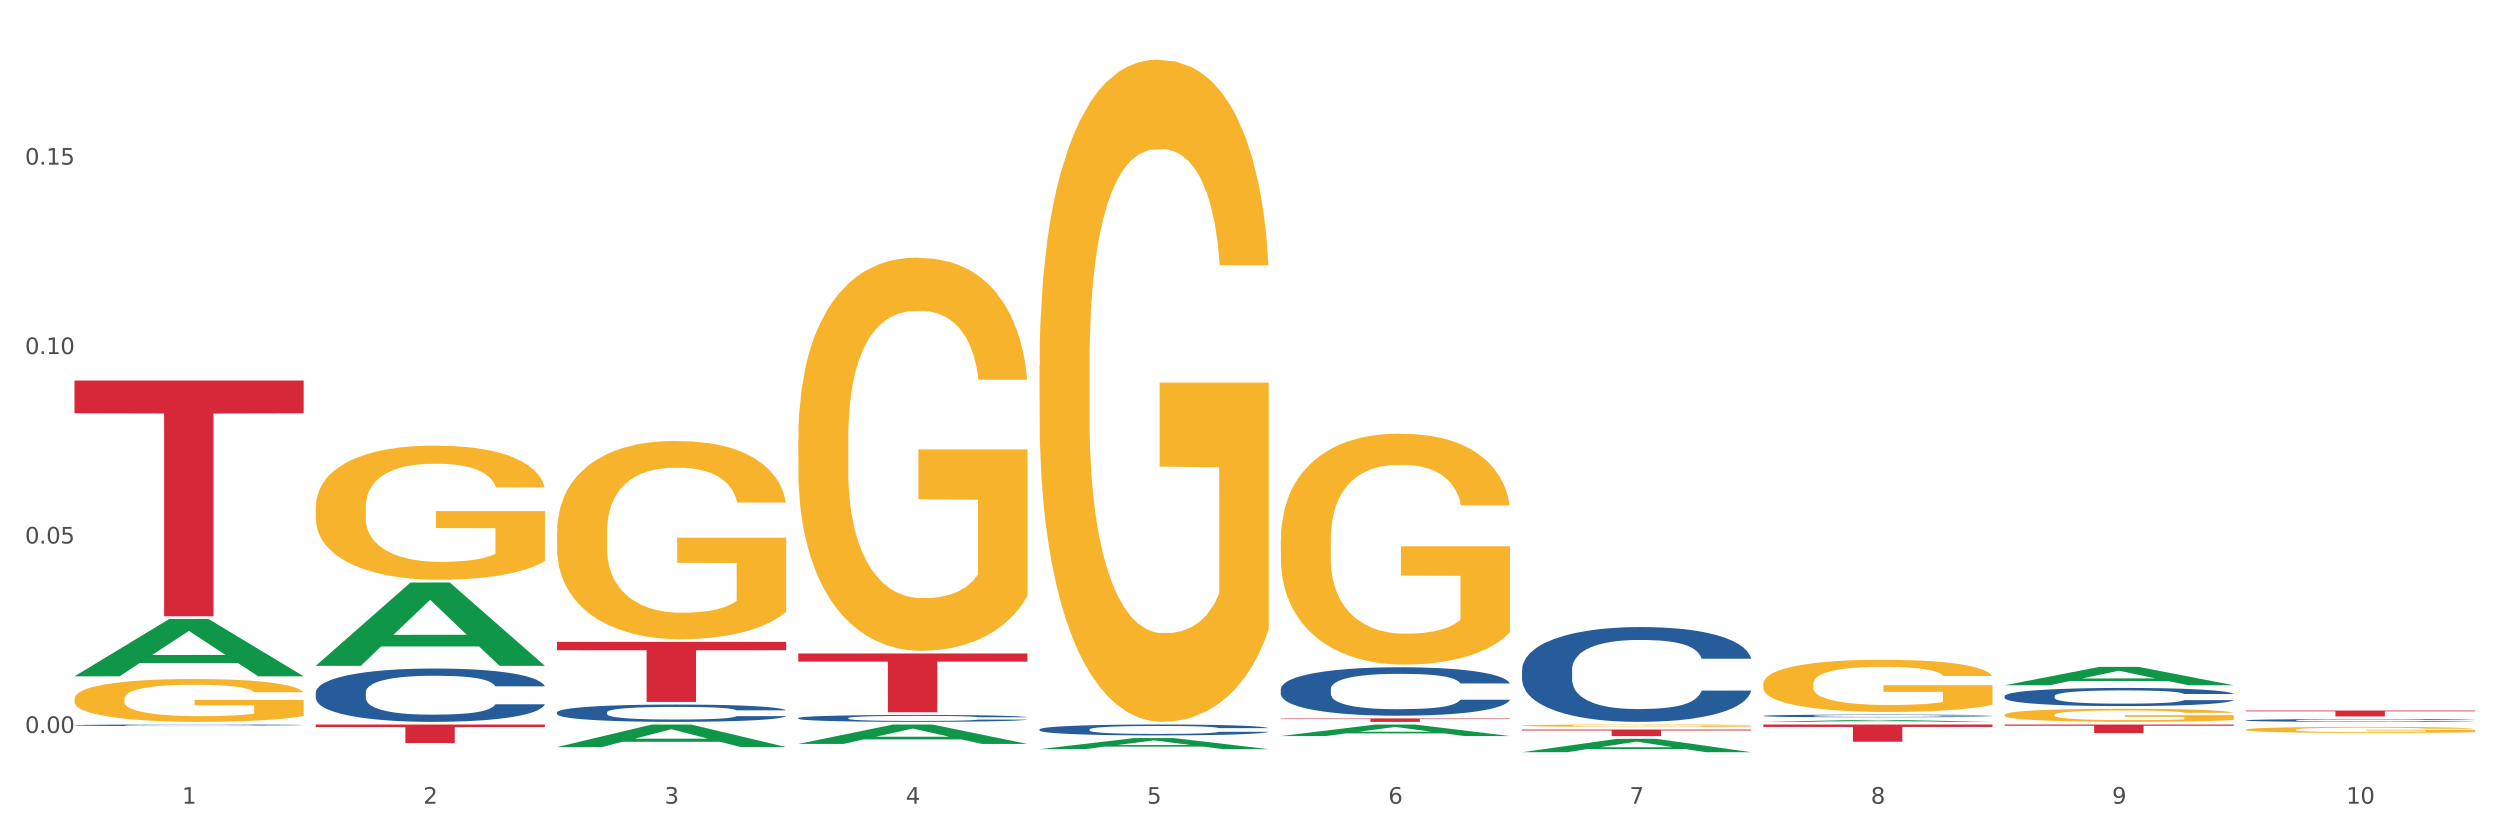
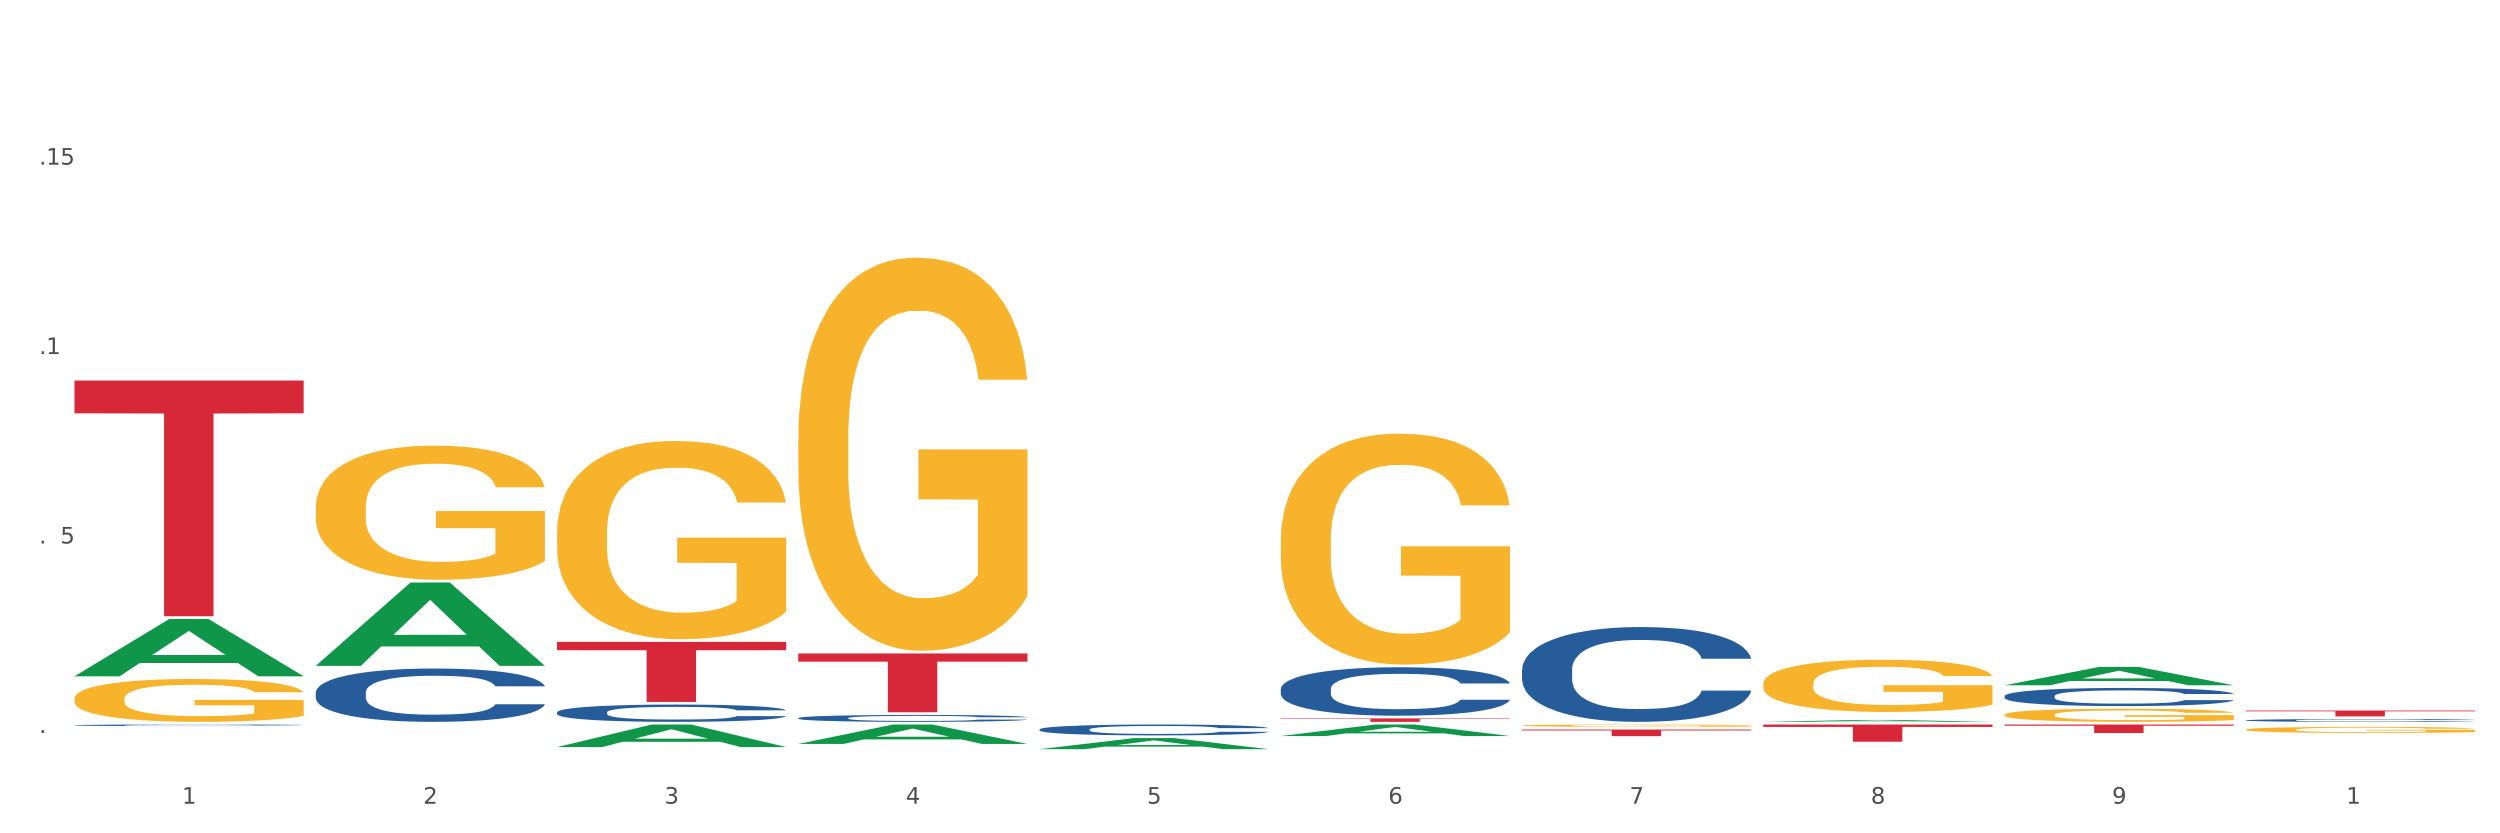
<svg xmlns="http://www.w3.org/2000/svg" xmlns:xlink="http://www.w3.org/1999/xlink" width="1080pt" height="360pt" viewBox="0 0 1080 360" version="1.1">
  <rect x="0" y="0" width="1080" height="360" fill="#333333" stroke="none" />
  <defs>
    <style type="text/css">*{stroke-linejoin: round; stroke-linecap: butt}</style>
  </defs>
  <g id="figure_1">
    <g id="patch_1">
      <path d="M 0 360  L 1080 360  L 1080 0  L 0 0  z " style="fill: #ffffff; stroke: #ffffff; stroke-linejoin: miter" />
    </g>
    <g id="axes_1">
      <g id="matplotlib.axis_1">
        <g id="xtick_1">
          <g id="text_1">
            <g style="fill: #4d4d4d" transform="translate(78.627 347.204) scale(0.096 -0.096)">
              <defs>
                <path id="DejaVuSans-31" d="M 794 531  L 1825 531  L 1825 4091  L 703 3866  L 703 4441  L 1819 4666  L 2450 4666  L 2450 531  L 3481 531  L 3481 0  L 794 0  L 794 531  z " transform="scale(0.016)" />
              </defs>
              <use xlink:href="#DejaVuSans-31" />
            </g>
          </g>
        </g>
        <g id="xtick_2">
          <g id="text_2">
            <g style="fill: #4d4d4d" transform="translate(182.851 347.204) scale(0.096 -0.096)">
              <defs>
                <path id="DejaVuSans-32" d="M 1228 531  L 3431 531  L 3431 0  L 469 0  L 469 531  Q 828 903 1448 1529  Q 2069 2156 2228 2338  Q 2531 2678 2651 2914  Q 2772 3150 2772 3378  Q 2772 3750 2511 3984  Q 2250 4219 1831 4219  Q 1534 4219 1204 4116  Q 875 4013 500 3803  L 500 4441  Q 881 4594 1212 4672  Q 1544 4750 1819 4750  Q 2544 4750 2975 4387  Q 3406 4025 3406 3419  Q 3406 3131 3298 2873  Q 3191 2616 2906 2266  Q 2828 2175 2409 1742  Q 1991 1309 1228 531  z " transform="scale(0.016)" />
              </defs>
              <use xlink:href="#DejaVuSans-32" />
            </g>
          </g>
        </g>
        <g id="xtick_3">
          <g id="text_3">
            <g style="fill: #4d4d4d" transform="translate(287.074 347.204) scale(0.096 -0.096)">
              <defs>
                <path id="DejaVuSans-33" d="M 2597 2516  Q 3050 2419 3304 2112  Q 3559 1806 3559 1356  Q 3559 666 3084 287  Q 2609 -91 1734 -91  Q 1441 -91 1130 -33  Q 819 25 488 141  L 488 750  Q 750 597 1062 519  Q 1375 441 1716 441  Q 2309 441 2620 675  Q 2931 909 2931 1356  Q 2931 1769 2642 2001  Q 2353 2234 1838 2234  L 1294 2234  L 1294 2753  L 1863 2753  Q 2328 2753 2575 2939  Q 2822 3125 2822 3475  Q 2822 3834 2567 4026  Q 2313 4219 1838 4219  Q 1578 4219 1281 4162  Q 984 4106 628 3988  L 628 4550  Q 988 4650 1302 4700  Q 1616 4750 1894 4750  Q 2613 4750 3031 4423  Q 3450 4097 3450 3541  Q 3450 3153 3228 2886  Q 3006 2619 2597 2516  z " transform="scale(0.016)" />
              </defs>
              <use xlink:href="#DejaVuSans-33" />
            </g>
          </g>
        </g>
        <g id="xtick_4">
          <g id="text_4">
            <g style="fill: #4d4d4d" transform="translate(391.298 347.204) scale(0.096 -0.096)">
              <defs>
                <path id="DejaVuSans-34" d="M 2419 4116  L 825 1625  L 2419 1625  L 2419 4116  z M 2253 4666  L 3047 4666  L 3047 1625  L 3713 1625  L 3713 1100  L 3047 1100  L 3047 0  L 2419 0  L 2419 1100  L 313 1100  L 313 1709  L 2253 4666  z " transform="scale(0.016)" />
              </defs>
              <use xlink:href="#DejaVuSans-34" />
            </g>
          </g>
        </g>
        <g id="xtick_5">
          <g id="text_5">
            <g style="fill: #4d4d4d" transform="translate(495.522 347.204) scale(0.096 -0.096)">
              <defs>
                <path id="DejaVuSans-35" d="M 691 4666  L 3169 4666  L 3169 4134  L 1269 4134  L 1269 2991  Q 1406 3038 1543 3061  Q 1681 3084 1819 3084  Q 2600 3084 3056 2656  Q 3513 2228 3513 1497  Q 3513 744 3044 326  Q 2575 -91 1722 -91  Q 1428 -91 1123 -41  Q 819 9 494 109  L 494 744  Q 775 591 1075 516  Q 1375 441 1709 441  Q 2250 441 2565 725  Q 2881 1009 2881 1497  Q 2881 1984 2565 2268  Q 2250 2553 1709 2553  Q 1456 2553 1204 2497  Q 953 2441 691 2322  L 691 4666  z " transform="scale(0.016)" />
              </defs>
              <use xlink:href="#DejaVuSans-35" />
            </g>
          </g>
        </g>
        <g id="xtick_6">
          <g id="text_6">
            <g style="fill: #4d4d4d" transform="translate(599.745 347.204) scale(0.096 -0.096)">
              <defs>
                <path id="DejaVuSans-36" d="M 2113 2584  Q 1688 2584 1439 2293  Q 1191 2003 1191 1497  Q 1191 994 1439 701  Q 1688 409 2113 409  Q 2538 409 2786 701  Q 3034 994 3034 1497  Q 3034 2003 2786 2293  Q 2538 2584 2113 2584  z M 3366 4563  L 3366 3988  Q 3128 4100 2886 4159  Q 2644 4219 2406 4219  Q 1781 4219 1451 3797  Q 1122 3375 1075 2522  Q 1259 2794 1537 2939  Q 1816 3084 2150 3084  Q 2853 3084 3261 2657  Q 3669 2231 3669 1497  Q 3669 778 3244 343  Q 2819 -91 2113 -91  Q 1303 -91 875 529  Q 447 1150 447 2328  Q 447 3434 972 4092  Q 1497 4750 2381 4750  Q 2619 4750 2861 4703  Q 3103 4656 3366 4563  z " transform="scale(0.016)" />
              </defs>
              <use xlink:href="#DejaVuSans-36" />
            </g>
          </g>
        </g>
        <g id="xtick_7">
          <g id="text_7">
            <g style="fill: #4d4d4d" transform="translate(703.969 347.204) scale(0.096 -0.096)">
              <defs>
                <path id="DejaVuSans-37" d="M 525 4666  L 3525 4666  L 3525 4397  L 1831 0  L 1172 0  L 2766 4134  L 525 4134  L 525 4666  z " transform="scale(0.016)" />
              </defs>
              <use xlink:href="#DejaVuSans-37" />
            </g>
          </g>
        </g>
        <g id="xtick_8">
          <g id="text_8">
            <g style="fill: #4d4d4d" transform="translate(808.193 347.204) scale(0.096 -0.096)">
              <defs>
                <path id="DejaVuSans-38" d="M 2034 2216  Q 1584 2216 1326 1975  Q 1069 1734 1069 1313  Q 1069 891 1326 650  Q 1584 409 2034 409  Q 2484 409 2743 651  Q 3003 894 3003 1313  Q 3003 1734 2745 1975  Q 2488 2216 2034 2216  z M 1403 2484  Q 997 2584 770 2862  Q 544 3141 544 3541  Q 544 4100 942 4425  Q 1341 4750 2034 4750  Q 2731 4750 3128 4425  Q 3525 4100 3525 3541  Q 3525 3141 3298 2862  Q 3072 2584 2669 2484  Q 3125 2378 3379 2068  Q 3634 1759 3634 1313  Q 3634 634 3220 271  Q 2806 -91 2034 -91  Q 1263 -91 848 271  Q 434 634 434 1313  Q 434 1759 690 2068  Q 947 2378 1403 2484  z M 1172 3481  Q 1172 3119 1398 2916  Q 1625 2713 2034 2713  Q 2441 2713 2670 2916  Q 2900 3119 2900 3481  Q 2900 3844 2670 4047  Q 2441 4250 2034 4250  Q 1625 4250 1398 4047  Q 1172 3844 1172 3481  z " transform="scale(0.016)" />
              </defs>
              <use xlink:href="#DejaVuSans-38" />
            </g>
          </g>
        </g>
        <g id="xtick_9">
          <g id="text_9">
            <g style="fill: #4d4d4d" transform="translate(912.416 347.204) scale(0.096 -0.096)">
              <defs>
                <path id="DejaVuSans-39" d="M 703 97  L 703 672  Q 941 559 1184 500  Q 1428 441 1663 441  Q 2288 441 2617 861  Q 2947 1281 2994 2138  Q 2813 1869 2534 1725  Q 2256 1581 1919 1581  Q 1219 1581 811 2004  Q 403 2428 403 3163  Q 403 3881 828 4315  Q 1253 4750 1959 4750  Q 2769 4750 3195 4129  Q 3622 3509 3622 2328  Q 3622 1225 3098 567  Q 2575 -91 1691 -91  Q 1453 -91 1209 -44  Q 966 3 703 97  z M 1959 2075  Q 2384 2075 2632 2365  Q 2881 2656 2881 3163  Q 2881 3666 2632 3958  Q 2384 4250 1959 4250  Q 1534 4250 1286 3958  Q 1038 3666 1038 3163  Q 1038 2656 1286 2365  Q 1534 2075 1959 2075  z " transform="scale(0.016)" />
              </defs>
              <use xlink:href="#DejaVuSans-39" />
            </g>
          </g>
        </g>
        <g id="xtick_10">
          <g id="text_10">
            <g style="fill: #4d4d4d" transform="translate(1013.586 347.204) scale(0.096 -0.096)">
              <defs>
-                 <path id="DejaVuSans-30" d="M 2034 4250  Q 1547 4250 1301 3770  Q 1056 3291 1056 2328  Q 1056 1369 1301 889  Q 1547 409 2034 409  Q 2525 409 2770 889  Q 3016 1369 3016 2328  Q 3016 3291 2770 3770  Q 2525 4250 2034 4250  z M 2034 4750  Q 2819 4750 3233 4129  Q 3647 3509 3647 2328  Q 3647 1150 3233 529  Q 2819 -91 2034 -91  Q 1250 -91 836 529  Q 422 1150 422 2328  Q 422 3509 836 4129  Q 1250 4750 2034 4750  z " transform="scale(0.016)" />
-               </defs>
+                 </defs>
              <use xlink:href="#DejaVuSans-31" />
              <use xlink:href="#DejaVuSans-30" transform="translate(63.623 0)" />
            </g>
          </g>
        </g>
        <g id="xtick_11" />
        <g id="xtick_12" />
        <g id="xtick_13" />
        <g id="xtick_14" />
        <g id="xtick_15" />
        <g id="xtick_16" />
        <g id="xtick_17" />
        <g id="xtick_18" />
        <g id="xtick_19" />
      </g>
      <g id="matplotlib.axis_2">
        <g id="ytick_1">
          <g id="text_11">
            <g style="fill: #4d4d4d" transform="translate(10.8 316.636) scale(0.096 -0.096)">
              <defs>
                <path id="DejaVuSans-2e" d="M 684 794  L 1344 794  L 1344 0  L 684 0  L 684 794  z " transform="scale(0.016)" />
              </defs>
              <use xlink:href="#DejaVuSans-30" />
              <use xlink:href="#DejaVuSans-2e" transform="translate(63.623 0)" />
              <use xlink:href="#DejaVuSans-30" transform="translate(95.41 0)" />
              <use xlink:href="#DejaVuSans-30" transform="translate(159.033 0)" />
            </g>
          </g>
        </g>
        <g id="ytick_2">
          <g id="text_12">
            <g style="fill: #4d4d4d" transform="translate(10.8 234.799) scale(0.096 -0.096)">
              <use xlink:href="#DejaVuSans-30" />
              <use xlink:href="#DejaVuSans-2e" transform="translate(63.623 0)" />
              <use xlink:href="#DejaVuSans-30" transform="translate(95.41 0)" />
              <use xlink:href="#DejaVuSans-35" transform="translate(159.033 0)" />
            </g>
          </g>
        </g>
        <g id="ytick_3">
          <g id="text_13">
            <g style="fill: #4d4d4d" transform="translate(10.8 152.961) scale(0.096 -0.096)">
              <use xlink:href="#DejaVuSans-30" />
              <use xlink:href="#DejaVuSans-2e" transform="translate(63.623 0)" />
              <use xlink:href="#DejaVuSans-31" transform="translate(95.41 0)" />
              <use xlink:href="#DejaVuSans-30" transform="translate(159.033 0)" />
            </g>
          </g>
        </g>
        <g id="ytick_4">
          <g id="text_14">
            <g style="fill: #4d4d4d" transform="translate(10.8 71.123) scale(0.096 -0.096)">
              <use xlink:href="#DejaVuSans-30" />
              <use xlink:href="#DejaVuSans-2e" transform="translate(63.623 0)" />
              <use xlink:href="#DejaVuSans-31" transform="translate(95.41 0)" />
              <use xlink:href="#DejaVuSans-35" transform="translate(159.033 0)" />
            </g>
          </g>
        </g>
        <g id="ytick_5" />
        <g id="ytick_6" />
        <g id="ytick_7" />
        <g id="ytick_8" />
      </g>
      <g id="PolyCollection_1">
        <path d="M 32.175 292.128  L 32.277 292.105  L 73.107 267.41  L 90.051 267.387  L 131.187 292.175  L 111.589 292.175  L 102.709 286.403  L 60.552 286.403  L 60.246 286.496  L 51.671 292.175  L 32.175 292.175  L 32.175 292.128  L 65.86 282.958  L 97.401 282.935  L 81.783 272.671  L 81.579 272.624  L 81.375 272.694  L 65.758 282.935  L 65.86 282.958  L 32.175 292.128  z " clip-path="url(#p69d2395a31)" style="fill: #109648" />
        <path d="M 240.622 307.727  L 240.739 307.72  L 240.739 307.529  L 241.09 307.27  L 242.378 306.792  L 244.016 306.431  L 246.825 306.008  L 248.347 305.831  L 250.336 305.633  L 254.432 305.312  L 259.114 305.039  L 262.391 304.889  L 264.849 304.794  L 270.349 304.623  L 273.509 304.548  L 276.786 304.487  L 279.595 304.446  L 284.277 304.398  L 288.022 304.378  L 292.352 304.371  L 295.98 304.378  L 300.779 304.405  L 307.801 304.487  L 310.493 304.534  L 314.121 304.616  L 317.866 304.725  L 320.909 304.835  L 324.42 304.992  L 328.048 305.196  L 331.559 305.455  L 334.017 305.694  L 336.007 305.946  L 337.762 306.253  L 339.049 306.588  L 339.635 306.867  L 318.217 306.867  L 317.632 306.615  L 316.462 306.342  L 315.291 306.158  L 314.004 306.008  L 312.014 305.837  L 310.259 305.728  L 307.333 305.599  L 304.641 305.517  L 302.417 305.469  L 299.725 305.428  L 293.991 305.387  L 289.894 305.387  L 287.32 305.401  L 284.16 305.435  L 281.468 305.483  L 278.308 305.565  L 275.85 305.653  L 273.392 305.769  L 271.988 305.851  L 269.881 306.001  L 268.477 306.124  L 266.604 306.335  L 265.551 306.485  L 263.678 306.874  L 262.859 307.161  L 262.508 307.359  L 262.274 307.577  L 262.274 308.641  L 262.976 309.118  L 263.561 309.323  L 264.498 309.555  L 266.253 309.855  L 268.828 310.148  L 271.52 310.36  L 273.743 310.489  L 275.85 310.585  L 277.957 310.66  L 280.532 310.728  L 282.638 310.769  L 285.798 310.81  L 289.543 310.831  L 292.469 310.831  L 298.438 310.796  L 301.13 310.762  L 303.705 310.715  L 306.513 310.64  L 308.737 310.558  L 310.025 310.496  L 312.131 310.367  L 313.77 310.23  L 315.174 310.073  L 316.11 309.937  L 317.164 309.732  L 317.983 309.5  L 318.217 309.378  L 339.635 309.378  L 339.167 309.623  L 338.347 309.862  L 336.709 310.183  L 335.421 310.367  L 333.432 310.592  L 331.325 310.783  L 328.399 310.994  L 325.707 311.151  L 322.899 311.288  L 319.856 311.41  L 314.355 311.581  L 312.365 311.629  L 308.152 311.71  L 304.875 311.758  L 300.077 311.806  L 295.161 311.833  L 290.011 311.84  L 285.447 311.826  L 280.414 311.786  L 277.254 311.745  L 273.743 311.683  L 269.647 311.588  L 265.785 311.472  L 262.157 311.335  L 258.763 311.178  L 255.603 311.001  L 251.507 310.708  L 248.464 310.421  L 246.24 310.155  L 244.718 309.93  L 243.197 309.644  L 242.378 309.446  L 241.09 308.968  L 240.622 308.525  L 240.622 307.727  z " clip-path="url(#p69d2395a31)" style="fill: #255c99" />
        <path d="M 136.399 299.155  L 136.516 299.134  L 136.516 298.545  L 136.867 297.745  L 138.154 296.273  L 139.793 295.158  L 142.602 293.854  L 144.123 293.307  L 146.113 292.697  L 150.209 291.708  L 154.89 290.866  L 158.167 290.404  L 160.625 290.109  L 166.126 289.583  L 169.286 289.352  L 172.563 289.162  L 175.372 289.036  L 180.053 288.889  L 183.798 288.826  L 188.129 288.805  L 191.757 288.826  L 196.555 288.91  L 203.577 289.162  L 206.269 289.31  L 209.897 289.562  L 213.642 289.899  L 216.685 290.235  L 220.196 290.719  L 223.824 291.35  L 227.336 292.15  L 229.793 292.886  L 231.783 293.664  L 233.538 294.611  L 234.826 295.642  L 235.411 296.504  L 213.993 296.504  L 213.408 295.726  L 212.238 294.884  L 211.068 294.316  L 209.78 293.854  L 207.791 293.328  L 206.035 292.991  L 203.109 292.591  L 200.417 292.339  L 198.194 292.192  L 195.502 292.065  L 189.767 291.939  L 185.671 291.939  L 183.096 291.981  L 179.936 292.087  L 177.244 292.234  L 174.084 292.486  L 171.626 292.76  L 169.169 293.117  L 167.764 293.37  L 165.658 293.833  L 164.253 294.211  L 162.381 294.863  L 161.327 295.326  L 159.455 296.525  L 158.635 297.409  L 158.284 298.019  L 158.05 298.692  L 158.05 301.974  L 158.752 303.446  L 159.338 304.078  L 160.274 304.793  L 162.029 305.718  L 164.604 306.623  L 167.296 307.275  L 169.52 307.675  L 171.626 307.969  L 173.733 308.201  L 176.308 308.411  L 178.415 308.537  L 181.575 308.664  L 185.32 308.727  L 188.246 308.727  L 194.214 308.621  L 196.906 308.516  L 199.481 308.369  L 202.29 308.138  L 204.514 307.885  L 205.801 307.696  L 207.908 307.296  L 209.546 306.875  L 210.951 306.392  L 211.887 305.971  L 212.94 305.34  L 213.759 304.624  L 213.993 304.246  L 235.411 304.246  L 234.943 305.003  L 234.124 305.739  L 232.485 306.728  L 231.198 307.296  L 229.208 307.99  L 227.102 308.579  L 224.176 309.232  L 221.484 309.715  L 218.675 310.136  L 215.632 310.515  L 210.131 311.041  L 208.142 311.188  L 203.928 311.44  L 200.651 311.588  L 195.853 311.735  L 190.937 311.819  L 185.788 311.84  L 181.223 311.798  L 176.191 311.672  L 173.031 311.546  L 169.52 311.356  L 165.424 311.062  L 161.561 310.704  L 157.933 310.283  L 154.539 309.8  L 151.379 309.253  L 147.283 308.348  L 144.24 307.464  L 142.016 306.644  L 140.495 305.95  L 138.973 305.066  L 138.154 304.456  L 136.867 302.984  L 136.399 301.616  L 136.399 299.155  z " clip-path="url(#p69d2395a31)" style="fill: #255c99" />
        <path d="M 32.175 313.295  L 32.292 313.294  L 32.292 313.277  L 32.643 313.253  L 33.931 313.21  L 35.569 313.177  L 38.378 313.138  L 39.899 313.122  L 41.889 313.104  L 45.985 313.075  L 50.667 313.05  L 53.944 313.036  L 56.401 313.028  L 61.902 313.012  L 65.062 313.005  L 68.339 313  L 71.148 312.996  L 75.829 312.991  L 79.575 312.99  L 83.905 312.989  L 87.533 312.99  L 92.331 312.992  L 99.354 313  L 102.045 313.004  L 105.674 313.011  L 109.419 313.021  L 112.462 313.031  L 115.973 313.046  L 119.601 313.064  L 123.112 313.088  L 125.57 313.11  L 127.559 313.133  L 129.315 313.161  L 130.602 313.191  L 131.187 313.217  L 109.77 313.217  L 109.185 313.194  L 108.014 313.169  L 106.844 313.152  L 105.557 313.138  L 103.567 313.123  L 101.811 313.113  L 98.886 313.101  L 96.194 313.094  L 93.97 313.089  L 91.278 313.085  L 85.543 313.082  L 81.447 313.082  L 78.872 313.083  L 75.712 313.086  L 73.021 313.09  L 69.861 313.098  L 67.403 313.106  L 64.945 313.117  L 63.541 313.124  L 61.434 313.138  L 60.03 313.149  L 58.157 313.168  L 57.104 313.182  L 55.231 313.217  L 54.412 313.243  L 54.061 313.261  L 53.827 313.281  L 53.827 313.378  L 54.529 313.422  L 55.114 313.441  L 56.05 313.462  L 57.806 313.489  L 60.381 313.516  L 63.072 313.535  L 65.296 313.547  L 67.403 313.556  L 69.509 313.562  L 72.084 313.569  L 74.191 313.572  L 77.351 313.576  L 81.096 313.578  L 84.022 313.578  L 89.991 313.575  L 92.683 313.572  L 95.257 313.567  L 98.066 313.561  L 100.29 313.553  L 101.577 313.548  L 103.684 313.536  L 105.322 313.523  L 106.727 313.509  L 107.663 313.497  L 108.717 313.478  L 109.536 313.457  L 109.77 313.446  L 131.187 313.446  L 130.719 313.468  L 129.9 313.49  L 128.262 313.519  L 126.974 313.536  L 124.985 313.556  L 122.878 313.574  L 119.952 313.593  L 117.26 313.607  L 114.451 313.62  L 111.408 313.631  L 105.908 313.646  L 103.918 313.651  L 99.705 313.658  L 96.428 313.663  L 91.629 313.667  L 86.714 313.669  L 81.564 313.67  L 77 313.669  L 71.967 313.665  L 68.807 313.661  L 65.296 313.656  L 61.2 313.647  L 57.338 313.636  L 53.71 313.624  L 50.316 313.61  L 47.156 313.594  L 43.059 313.567  L 40.016 313.541  L 37.793 313.516  L 36.271 313.496  L 34.75 313.47  L 33.931 313.452  L 32.643 313.408  L 32.175 313.368  L 32.175 313.295  z " clip-path="url(#p69d2395a31)" style="fill: #255c99" />
        <path d="M 32.175 301.88  L 32.292 301.863  L 32.292 301.255  L 32.526 300.73  L 33.695 299.462  L 35.448 298.414  L 36.734 297.856  L 38.02 297.399  L 39.54 296.943  L 41.41 296.469  L 44.8 295.776  L 46.904 295.421  L 49.476 295.049  L 54.152 294.508  L 57.542 294.203  L 61.049 293.95  L 66.777 293.645  L 70.517 293.51  L 74.492 293.408  L 79.285 293.341  L 82.909 293.324  L 90.858 293.375  L 97.638 293.527  L 100.911 293.645  L 105.119 293.848  L 107.34 293.983  L 110.964 294.254  L 114.705 294.609  L 117.277 294.913  L 121.134 295.488  L 124.057 296.063  L 126.745 296.774  L 128.148 297.264  L 129.2 297.72  L 130.135 298.245  L 131.071 299.073  L 110.029 299.073  L 109.211 298.481  L 107.925 297.923  L 106.054 297.382  L 104.418 297.044  L 101.612 296.621  L 99.041 296.351  L 96.352 296.148  L 93.079 295.979  L 90.507 295.894  L 86.883 295.827  L 79.752 295.843  L 74.96 295.979  L 71.686 296.148  L 69.582 296.3  L 67.712 296.469  L 65.608 296.706  L 63.153 297.061  L 61.399 297.382  L 59.646 297.788  L 58.243 298.194  L 56.957 298.667  L 55.905 299.175  L 55.087 299.699  L 54.386 300.341  L 53.801 301.407  L 53.801 303.723  L 54.035 304.248  L 54.619 304.941  L 55.321 305.465  L 56.49 306.091  L 57.542 306.514  L 59.529 307.122  L 61.75 307.63  L 63.504 307.951  L 65.257 308.221  L 68.296 308.593  L 71.686 308.898  L 74.609 309.084  L 78.583 309.253  L 81.272 309.321  L 83.61 309.354  L 89.338 309.354  L 93.429 309.304  L 97.988 309.185  L 101.495 309.033  L 104.418 308.847  L 107.691 308.543  L 109.795 308.255  L 109.795 304.721  L 84.078 304.704  L 84.078 302.354  L 131.187 302.354  L 131.187 309.253  L 129.2 309.608  L 126.979 309.929  L 124.641 310.217  L 121.134 310.572  L 116.926 310.91  L 113.185 311.147  L 109.211 311.35  L 104.535 311.536  L 98.456 311.705  L 94.715 311.772  L 90.039 311.823  L 84.545 311.84  L 79.752 311.806  L 75.076 311.722  L 70.167 311.57  L 65.374 311.35  L 61.75 311.13  L 58.126 310.859  L 54.269 310.504  L 51.229 310.166  L 48.891 309.862  L 46.32 309.473  L 43.514 308.965  L 41.41 308.509  L 39.54 308.035  L 37.552 307.427  L 36.15 306.902  L 34.747 306.243  L 33.928 305.753  L 32.993 304.992  L 32.292 303.926  L 32.175 301.88  z " clip-path="url(#p69d2395a31)" style="fill: #f7b32b" />
        <path d="M 32.175 164.392  L 131.187 164.392  L 131.187 178.545  L 92.239 178.641  L 92.239 266.238  L 70.888 266.238  L 70.888 178.641  L 32.175 178.545  L 32.175 164.488  L 32.175 164.392  z " clip-path="url(#p69d2395a31)" style="fill: #d62839" />
-         <path d="M 136.399 312.989  L 235.411 312.989  L 235.411 314.1  L 196.463 314.108  L 196.463 320.985  L 175.112 320.985  L 175.112 314.108  L 136.399 314.1  L 136.399 312.997  L 136.399 312.989  z " clip-path="url(#p69d2395a31)" style="fill: #d62839" />
        <path d="M 240.622 230.074  L 240.739 229.996  L 240.739 227.18  L 240.973 224.756  L 242.142 218.89  L 243.895 214.041  L 245.181 211.46  L 246.467 209.348  L 247.987 207.236  L 249.857 205.046  L 253.247 201.84  L 255.351 200.197  L 257.923 198.477  L 262.599 195.974  L 265.989 194.566  L 269.496 193.393  L 275.224 191.985  L 278.965 191.359  L 282.939 190.89  L 287.732 190.577  L 291.356 190.499  L 299.305 190.734  L 306.085 191.438  L 309.358 191.985  L 313.566 192.924  L 315.788 193.549  L 319.411 194.801  L 323.152 196.443  L 325.724 197.851  L 329.581 200.51  L 332.504 203.169  L 335.193 206.454  L 336.595 208.722  L 337.647 210.834  L 338.583 213.259  L 339.518 217.091  L 318.476 217.091  L 317.658 214.354  L 316.372 211.773  L 314.502 209.27  L 312.865 207.706  L 310.06 205.75  L 307.488 204.499  L 304.799 203.56  L 301.526 202.778  L 298.954 202.387  L 295.33 202.074  L 288.2 202.153  L 283.407 202.778  L 280.134 203.56  L 278.03 204.264  L 276.159 205.046  L 274.055 206.141  L 271.6 207.784  L 269.847 209.27  L 268.093 211.147  L 266.69 213.024  L 265.405 215.214  L 264.352 217.56  L 263.534 219.985  L 262.833 222.957  L 262.248 227.884  L 262.248 238.599  L 262.482 241.024  L 263.067 244.23  L 263.768 246.655  L 264.937 249.549  L 265.989 251.504  L 267.976 254.32  L 270.197 256.666  L 271.951 258.152  L 273.704 259.404  L 276.744 261.124  L 280.134 262.532  L 283.056 263.392  L 287.031 264.174  L 289.719 264.487  L 292.057 264.644  L 297.785 264.644  L 301.877 264.409  L 306.436 263.862  L 309.943 263.158  L 312.865 262.297  L 316.138 260.89  L 318.242 259.56  L 318.242 243.214  L 292.525 243.136  L 292.525 232.264  L 339.635 232.264  L 339.635 264.174  L 337.647 265.817  L 335.426 267.303  L 333.088 268.633  L 329.581 270.275  L 325.373 271.839  L 321.632 272.934  L 317.658 273.873  L 312.982 274.733  L 306.903 275.515  L 303.163 275.828  L 298.487 276.063  L 292.992 276.141  L 288.2 275.984  L 283.524 275.593  L 278.614 274.889  L 273.821 273.873  L 270.197 272.856  L 266.574 271.605  L 262.716 269.962  L 259.677 268.398  L 257.339 266.99  L 254.767 265.191  L 251.961 262.845  L 249.857 260.733  L 247.987 258.543  L 246 255.728  L 244.597 253.303  L 243.194 250.253  L 242.376 247.985  L 241.441 244.465  L 240.739 239.538  L 240.622 230.074  z " clip-path="url(#p69d2395a31)" style="fill: #f7b32b" />
        <path d="M 344.846 282.296  L 443.858 282.296  L 443.858 285.828  L 404.91 285.852  L 404.91 307.711  L 383.559 307.711  L 383.559 285.852  L 344.846 285.828  L 344.846 282.32  L 344.846 282.296  z " clip-path="url(#p69d2395a31)" style="fill: #d62839" />
        <path d="M 553.293 310.338  L 652.306 310.338  L 652.306 310.547  L 613.358 310.549  L 613.358 311.84  L 592.006 311.84  L 592.006 310.549  L 553.293 310.547  L 553.293 310.34  L 553.293 310.338  z " clip-path="url(#p69d2395a31)" style="fill: #d62839" />
        <path d="M 344.846 310.199  L 344.963 310.196  L 344.963 310.12  L 345.314 310.017  L 346.601 309.826  L 348.24 309.682  L 351.049 309.513  L 352.57 309.442  L 354.56 309.363  L 358.656 309.235  L 363.338 309.127  L 366.615 309.067  L 369.072 309.029  L 374.573 308.961  L 377.733 308.931  L 381.01 308.906  L 383.819 308.89  L 388.5 308.871  L 392.245 308.863  L 396.576 308.86  L 400.204 308.863  L 405.002 308.873  L 412.025 308.906  L 414.716 308.925  L 418.344 308.958  L 422.09 309.001  L 425.133 309.045  L 428.644 309.108  L 432.272 309.189  L 435.783 309.293  L 438.241 309.388  L 440.23 309.489  L 441.986 309.611  L 443.273 309.744  L 443.858 309.856  L 422.441 309.856  L 421.856 309.755  L 420.685 309.646  L 419.515 309.573  L 418.227 309.513  L 416.238 309.445  L 414.482 309.401  L 411.556 309.35  L 408.865 309.317  L 406.641 309.298  L 403.949 309.282  L 398.214 309.265  L 394.118 309.265  L 391.543 309.271  L 388.383 309.284  L 385.691 309.303  L 382.531 309.336  L 380.074 309.372  L 377.616 309.418  L 376.211 309.45  L 374.105 309.51  L 372.7 309.559  L 370.828 309.644  L 369.775 309.704  L 367.902 309.859  L 367.083 309.973  L 366.732 310.052  L 366.498 310.139  L 366.498 310.564  L 367.2 310.754  L 367.785 310.836  L 368.721 310.928  L 370.477 311.048  L 373.052 311.165  L 375.743 311.249  L 377.967 311.301  L 380.074 311.339  L 382.18 311.369  L 384.755 311.396  L 386.862 311.413  L 390.022 311.429  L 393.767 311.437  L 396.693 311.437  L 402.662 311.424  L 405.353 311.41  L 407.928 311.391  L 410.737 311.361  L 412.961 311.328  L 414.248 311.304  L 416.355 311.252  L 417.993 311.198  L 419.398 311.135  L 420.334 311.081  L 421.387 310.999  L 422.207 310.907  L 422.441 310.858  L 443.858 310.858  L 443.39 310.956  L 442.571 311.051  L 440.932 311.179  L 439.645 311.252  L 437.655 311.342  L 435.549 311.418  L 432.623 311.503  L 429.931 311.565  L 427.122 311.62  L 424.079 311.669  L 418.579 311.737  L 416.589 311.756  L 412.376 311.788  L 409.099 311.807  L 404.3 311.826  L 399.385 311.837  L 394.235 311.84  L 389.671 311.835  L 384.638 311.818  L 381.478 311.802  L 377.967 311.777  L 373.871 311.739  L 370.009 311.693  L 366.38 311.639  L 362.986 311.576  L 359.826 311.505  L 355.73 311.388  L 352.687 311.274  L 350.464 311.168  L 348.942 311.078  L 347.421 310.964  L 346.601 310.885  L 345.314 310.694  L 344.846 310.517  L 344.846 310.199  z " clip-path="url(#p69d2395a31)" style="fill: #255c99" />
        <path d="M 657.517 315.148  L 756.529 315.148  L 756.529 315.547  L 717.581 315.55  L 717.581 318.022  L 696.23 318.022  L 696.23 315.55  L 657.517 315.547  L 657.517 315.151  L 657.517 315.148  z " clip-path="url(#p69d2395a31)" style="fill: #d62839" />
        <path d="M 865.964 312.989  L 964.976 312.989  L 964.976 313.504  L 926.028 313.507  L 926.028 316.695  L 904.677 316.695  L 904.677 313.507  L 865.964 313.504  L 865.964 312.992  L 865.964 312.989  z " clip-path="url(#p69d2395a31)" style="fill: #d62839" />
        <path d="M 970.188 306.944  L 1069.2 306.944  L 1069.2 307.297  L 1030.252 307.3  L 1030.252 309.486  L 1008.901 309.486  L 1008.901 307.3  L 970.188 307.297  L 970.188 306.946  L 970.188 306.944  z " clip-path="url(#p69d2395a31)" style="fill: #d62839" />
        <path d="M 970.188 315.216  L 970.304 315.214  L 970.304 315.128  L 970.538 315.053  L 971.707 314.874  L 973.461 314.725  L 974.747 314.646  L 976.032 314.582  L 977.552 314.517  L 979.422 314.45  L 982.813 314.352  L 984.917 314.302  L 987.488 314.249  L 992.164 314.172  L 995.554 314.129  L 999.061 314.093  L 1004.789 314.05  L 1008.53 314.031  L 1012.505 314.017  L 1017.297 314.007  L 1020.921 314.005  L 1028.87 314.012  L 1035.65 314.033  L 1038.923 314.05  L 1043.132 314.079  L 1045.353 314.098  L 1048.977 314.136  L 1052.717 314.187  L 1055.289 314.23  L 1059.147 314.311  L 1062.069 314.393  L 1064.758 314.493  L 1066.161 314.563  L 1067.213 314.627  L 1068.148 314.701  L 1069.083 314.819  L 1048.041 314.819  L 1047.223 314.735  L 1045.937 314.656  L 1044.067 314.579  L 1042.43 314.531  L 1039.625 314.472  L 1037.053 314.433  L 1034.364 314.405  L 1031.091 314.381  L 1028.52 314.369  L 1024.896 314.359  L 1017.765 314.361  L 1012.972 314.381  L 1009.699 314.405  L 1007.595 314.426  L 1005.724 314.45  L 1003.62 314.484  L 1001.165 314.534  L 999.412 314.579  L 997.659 314.637  L 996.256 314.694  L 994.97 314.761  L 993.918 314.833  L 993.1 314.907  L 992.398 314.998  L 991.814 315.149  L 991.814 315.477  L 992.047 315.551  L 992.632 315.65  L 993.333 315.724  L 994.502 315.812  L 995.554 315.872  L 997.542 315.958  L 999.763 316.03  L 1001.516 316.076  L 1003.27 316.114  L 1006.309 316.167  L 1009.699 316.21  L 1012.621 316.236  L 1016.596 316.26  L 1019.285 316.27  L 1021.623 316.275  L 1027.351 316.275  L 1031.442 316.267  L 1036.001 316.251  L 1039.508 316.229  L 1042.43 316.203  L 1045.704 316.16  L 1047.808 316.119  L 1047.808 315.618  L 1022.09 315.616  L 1022.09 315.283  L 1069.2 315.283  L 1069.2 316.26  L 1067.213 316.31  L 1064.992 316.356  L 1062.654 316.397  L 1059.147 316.447  L 1054.938 316.495  L 1051.198 316.528  L 1047.223 316.557  L 1042.547 316.583  L 1036.469 316.607  L 1032.728 316.617  L 1028.052 316.624  L 1022.558 316.626  L 1017.765 316.622  L 1013.089 316.61  L 1008.179 316.588  L 1003.387 316.557  L 999.763 316.526  L 996.139 316.488  L 992.281 316.437  L 989.242 316.389  L 986.904 316.346  L 984.332 316.291  L 981.527 316.219  L 979.422 316.155  L 977.552 316.088  L 975.565 316.002  L 974.162 315.927  L 972.759 315.834  L 971.941 315.765  L 971.006 315.657  L 970.304 315.506  L 970.188 315.216  z " clip-path="url(#p69d2395a31)" style="fill: #f7b32b" />
        <path d="M 865.964 308.794  L 866.081 308.789  L 866.081 308.603  L 866.315 308.443  L 867.484 308.055  L 869.237 307.734  L 870.523 307.564  L 871.809 307.424  L 873.329 307.284  L 875.199 307.14  L 878.589 306.928  L 880.693 306.819  L 883.265 306.705  L 887.941 306.54  L 891.331 306.447  L 894.838 306.369  L 900.566 306.276  L 904.306 306.235  L 908.281 306.204  L 913.074 306.183  L 916.698 306.178  L 924.647 306.193  L 931.427 306.24  L 934.7 306.276  L 938.908 306.338  L 941.129 306.379  L 944.753 306.462  L 948.494 306.571  L 951.066 306.664  L 954.923 306.84  L 957.846 307.016  L 960.534 307.233  L 961.937 307.383  L 962.989 307.522  L 963.924 307.683  L 964.859 307.936  L 943.818 307.936  L 943 307.755  L 941.714 307.584  L 939.843 307.419  L 938.207 307.315  L 935.401 307.186  L 932.829 307.103  L 930.141 307.041  L 926.868 306.99  L 924.296 306.964  L 920.672 306.943  L 913.541 306.948  L 908.749 306.99  L 905.475 307.041  L 903.371 307.088  L 901.501 307.14  L 899.397 307.212  L 896.942 307.321  L 895.188 307.419  L 893.435 307.543  L 892.032 307.667  L 890.746 307.812  L 889.694 307.967  L 888.876 308.127  L 888.175 308.324  L 887.59 308.65  L 887.59 309.358  L 887.824 309.518  L 888.408 309.73  L 889.11 309.891  L 890.279 310.082  L 891.331 310.211  L 893.318 310.397  L 895.539 310.553  L 897.293 310.651  L 899.046 310.733  L 902.085 310.847  L 905.475 310.94  L 908.398 310.997  L 912.372 311.049  L 915.061 311.07  L 917.399 311.08  L 923.127 311.08  L 927.218 311.064  L 931.777 311.028  L 935.284 310.982  L 938.207 310.925  L 941.48 310.832  L 943.584 310.744  L 943.584 309.663  L 917.867 309.658  L 917.867 308.939  L 964.976 308.939  L 964.976 311.049  L 962.989 311.158  L 960.768 311.256  L 958.43 311.344  L 954.923 311.452  L 950.715 311.556  L 946.974 311.628  L 943 311.69  L 938.324 311.747  L 932.245 311.799  L 928.504 311.819  L 923.828 311.835  L 918.334 311.84  L 913.541 311.83  L 908.865 311.804  L 903.956 311.757  L 899.163 311.69  L 895.539 311.623  L 891.915 311.54  L 888.058 311.432  L 885.018 311.328  L 882.68 311.235  L 880.109 311.116  L 877.303 310.961  L 875.199 310.821  L 873.329 310.677  L 871.341 310.49  L 869.938 310.33  L 868.536 310.128  L 867.717 309.979  L 866.782 309.746  L 866.081 309.42  L 865.964 308.794  z " clip-path="url(#p69d2395a31)" style="fill: #f7b32b" />
        <path d="M 761.74 295.439  L 761.857 295.419  L 761.857 294.678  L 762.091 294.039  L 763.26 292.495  L 765.013 291.218  L 766.299 290.539  L 767.585 289.983  L 769.105 289.427  L 770.975 288.85  L 774.365 288.006  L 776.469 287.574  L 779.041 287.121  L 783.717 286.462  L 787.107 286.091  L 790.614 285.782  L 796.342 285.411  L 800.083 285.247  L 804.057 285.123  L 808.85 285.041  L 812.474 285.02  L 820.423 285.082  L 827.203 285.267  L 830.476 285.411  L 834.685 285.659  L 836.906 285.823  L 840.529 286.153  L 844.27 286.585  L 846.842 286.956  L 850.7 287.656  L 853.622 288.356  L 856.311 289.221  L 857.713 289.818  L 858.766 290.374  L 859.701 291.012  L 860.636 292.021  L 839.594 292.021  L 838.776 291.301  L 837.49 290.621  L 835.62 289.962  L 833.983 289.55  L 831.178 289.036  L 828.606 288.706  L 825.917 288.459  L 822.644 288.253  L 820.072 288.15  L 816.448 288.068  L 809.318 288.088  L 804.525 288.253  L 801.252 288.459  L 799.148 288.644  L 797.277 288.85  L 795.173 289.138  L 792.718 289.571  L 790.965 289.962  L 789.211 290.456  L 787.809 290.951  L 786.523 291.527  L 785.471 292.145  L 784.652 292.783  L 783.951 293.566  L 783.366 294.863  L 783.366 297.684  L 783.6 298.322  L 784.185 299.166  L 784.886 299.805  L 786.055 300.567  L 787.107 301.081  L 789.094 301.823  L 791.315 302.44  L 793.069 302.832  L 794.822 303.161  L 797.862 303.614  L 801.252 303.985  L 804.174 304.211  L 808.149 304.417  L 810.837 304.499  L 813.175 304.541  L 818.903 304.541  L 822.995 304.479  L 827.554 304.335  L 831.061 304.149  L 833.983 303.923  L 837.256 303.552  L 839.36 303.202  L 839.36 298.899  L 813.643 298.878  L 813.643 296.016  L 860.753 296.016  L 860.753 304.417  L 858.766 304.85  L 856.544 305.241  L 854.206 305.591  L 850.7 306.023  L 846.491 306.435  L 842.751 306.723  L 838.776 306.97  L 834.1 307.197  L 828.021 307.403  L 824.281 307.485  L 819.605 307.547  L 814.111 307.568  L 809.318 307.526  L 804.642 307.423  L 799.732 307.238  L 794.939 306.97  L 791.315 306.703  L 787.692 306.373  L 783.834 305.941  L 780.795 305.529  L 778.457 305.158  L 775.885 304.685  L 773.079 304.067  L 770.975 303.511  L 769.105 302.935  L 767.118 302.193  L 765.715 301.555  L 764.312 300.752  L 763.494 300.155  L 762.559 299.228  L 761.857 297.931  L 761.74 295.439  z " clip-path="url(#p69d2395a31)" style="fill: #f7b32b" />
        <path d="M 657.517 313.456  L 657.634 313.455  L 657.634 313.422  L 657.867 313.393  L 659.036 313.324  L 660.79 313.267  L 662.076 313.236  L 663.362 313.211  L 664.881 313.186  L 666.752 313.161  L 670.142 313.123  L 672.246 313.103  L 674.818 313.083  L 679.493 313.054  L 682.884 313.037  L 686.39 313.023  L 692.118 313.007  L 695.859 312.999  L 699.834 312.994  L 704.627 312.99  L 708.25 312.989  L 716.199 312.992  L 722.979 313  L 726.253 313.007  L 730.461 313.018  L 732.682 313.025  L 736.306 313.04  L 740.047 313.059  L 742.618 313.076  L 746.476 313.107  L 749.398 313.138  L 752.087 313.177  L 753.49 313.204  L 754.542 313.229  L 755.477 313.257  L 756.412 313.303  L 735.371 313.303  L 734.552 313.27  L 733.266 313.24  L 731.396 313.21  L 729.76 313.192  L 726.954 313.169  L 724.382 313.154  L 721.694 313.143  L 718.42 313.134  L 715.849 313.129  L 712.225 313.126  L 705.094 313.126  L 700.301 313.134  L 697.028 313.143  L 694.924 313.151  L 693.054 313.161  L 690.949 313.173  L 688.495 313.193  L 686.741 313.21  L 684.988 313.232  L 683.585 313.255  L 682.299 313.28  L 681.247 313.308  L 680.429 313.337  L 679.727 313.372  L 679.143 313.43  L 679.143 313.556  L 679.377 313.585  L 679.961 313.623  L 680.662 313.651  L 681.831 313.685  L 682.884 313.708  L 684.871 313.742  L 687.092 313.769  L 688.845 313.787  L 690.599 313.802  L 693.638 313.822  L 697.028 313.838  L 699.951 313.849  L 703.925 313.858  L 706.614 313.861  L 708.952 313.863  L 714.68 313.863  L 718.771 313.861  L 723.33 313.854  L 726.837 313.846  L 729.76 313.836  L 733.033 313.819  L 735.137 313.803  L 735.137 313.611  L 709.419 313.61  L 709.419 313.482  L 756.529 313.482  L 756.529 313.858  L 754.542 313.877  L 752.321 313.895  L 749.983 313.91  L 746.476 313.93  L 742.268 313.948  L 738.527 313.961  L 734.552 313.972  L 729.876 313.982  L 723.798 313.992  L 720.057 313.995  L 715.381 313.998  L 709.887 313.999  L 705.094 313.997  L 700.418 313.992  L 695.508 313.984  L 690.716 313.972  L 687.092 313.96  L 683.468 313.945  L 679.61 313.926  L 676.571 313.908  L 674.233 313.891  L 671.661 313.87  L 668.856 313.842  L 666.752 313.817  L 664.881 313.791  L 662.894 313.758  L 661.491 313.73  L 660.088 313.694  L 659.27 313.667  L 658.335 313.625  L 657.634 313.567  L 657.517 313.456  z " clip-path="url(#p69d2395a31)" style="fill: #f7b32b" />
        <path d="M 553.293 233.447  L 553.41 233.356  L 553.41 230.076  L 553.644 227.252  L 554.813 220.418  L 556.566 214.77  L 557.852 211.763  L 559.138 209.303  L 560.658 206.843  L 562.528 204.292  L 565.918 200.557  L 568.022 198.643  L 570.594 196.639  L 575.27 193.724  L 578.66 192.084  L 582.167 190.717  L 587.895 189.077  L 591.636 188.348  L 595.61 187.802  L 600.403 187.437  L 604.027 187.346  L 611.976 187.619  L 618.756 188.439  L 622.029 189.077  L 626.237 190.17  L 628.458 190.899  L 632.082 192.357  L 635.823 194.27  L 638.395 195.91  L 642.252 199.008  L 645.175 202.106  L 647.863 205.932  L 649.266 208.574  L 650.318 211.034  L 651.253 213.859  L 652.189 218.323  L 631.147 218.323  L 630.329 215.134  L 629.043 212.128  L 627.173 209.212  L 625.536 207.39  L 622.73 205.112  L 620.159 203.654  L 617.47 202.561  L 614.197 201.65  L 611.625 201.195  L 608.001 200.83  L 600.87 200.921  L 596.078 201.65  L 592.805 202.561  L 590.7 203.381  L 588.83 204.292  L 586.726 205.568  L 584.271 207.481  L 582.518 209.212  L 580.764 211.399  L 579.361 213.585  L 578.075 216.136  L 577.023 218.87  L 576.205 221.694  L 575.504 225.156  L 574.919 230.896  L 574.919 243.378  L 575.153 246.202  L 575.737 249.938  L 576.439 252.762  L 577.608 256.133  L 578.66 258.411  L 580.647 261.69  L 582.868 264.424  L 584.622 266.155  L 586.375 267.613  L 589.415 269.617  L 592.805 271.257  L 595.727 272.259  L 599.702 273.17  L 602.39 273.535  L 604.728 273.717  L 610.456 273.717  L 614.548 273.443  L 619.107 272.806  L 622.613 271.986  L 625.536 270.984  L 628.809 269.344  L 630.913 267.795  L 630.913 248.753  L 605.196 248.662  L 605.196 235.998  L 652.306 235.998  L 652.306 273.17  L 650.318 275.083  L 648.097 276.814  L 645.759 278.363  L 642.252 280.277  L 638.044 282.099  L 634.303 283.374  L 630.329 284.468  L 625.653 285.47  L 619.574 286.381  L 615.833 286.745  L 611.158 287.019  L 605.663 287.11  L 600.87 286.928  L 596.195 286.472  L 591.285 285.652  L 586.492 284.468  L 582.868 283.283  L 579.244 281.825  L 575.387 279.912  L 572.347 278.09  L 570.009 276.45  L 567.438 274.355  L 564.632 271.621  L 562.528 269.161  L 560.658 266.61  L 558.67 263.33  L 557.268 260.506  L 555.865 256.953  L 555.047 254.311  L 554.111 250.211  L 553.41 244.471  L 553.293 233.447  z " clip-path="url(#p69d2395a31)" style="fill: #f7b32b" />
-         <path d="M 449.069 157.957  L 449.186 157.696  L 449.186 148.291  L 449.42 140.192  L 450.589 120.597  L 452.343 104.399  L 453.628 95.777  L 454.914 88.723  L 456.434 81.669  L 458.304 74.354  L 461.694 63.642  L 463.799 58.156  L 466.37 52.408  L 471.046 44.048  L 474.436 39.345  L 477.943 35.426  L 483.671 30.723  L 487.412 28.633  L 491.386 27.066  L 496.179 26.021  L 499.803 25.759  L 507.752 26.543  L 514.532 28.895  L 517.805 30.723  L 522.014 33.859  L 524.235 35.949  L 527.859 40.129  L 531.599 45.615  L 534.171 50.318  L 538.029 59.201  L 540.951 68.084  L 543.64 79.057  L 545.043 86.633  L 546.095 93.687  L 547.03 101.786  L 547.965 114.588  L 526.923 114.588  L 526.105 105.444  L 524.819 96.822  L 522.949 88.462  L 521.312 83.237  L 518.507 76.705  L 515.935 72.525  L 513.246 69.39  L 509.973 66.777  L 507.401 65.471  L 503.778 64.426  L 496.647 64.687  L 491.854 66.777  L 488.581 69.39  L 486.477 71.741  L 484.606 74.354  L 482.502 78.012  L 480.047 83.498  L 478.294 88.462  L 476.54 94.732  L 475.138 101.003  L 473.852 108.318  L 472.8 116.156  L 471.981 124.255  L 471.28 134.183  L 470.696 150.642  L 470.696 186.435  L 470.929 194.534  L 471.514 205.246  L 472.215 213.345  L 473.384 223.011  L 474.436 229.543  L 476.424 238.948  L 478.645 246.786  L 480.398 251.75  L 482.152 255.93  L 485.191 261.678  L 488.581 266.381  L 491.503 269.255  L 495.478 271.867  L 498.167 272.912  L 500.505 273.435  L 506.232 273.435  L 510.324 272.651  L 514.883 270.822  L 518.39 268.471  L 521.312 265.597  L 524.585 260.894  L 526.69 256.453  L 526.69 201.849  L 500.972 201.588  L 500.972 165.273  L 548.082 165.273  L 548.082 271.867  L 546.095 277.354  L 543.874 282.318  L 541.536 286.759  L 538.029 292.246  L 533.82 297.471  L 530.08 301.128  L 526.105 304.264  L 521.429 307.137  L 515.351 309.75  L 511.61 310.795  L 506.934 311.579  L 501.44 311.84  L 496.647 311.318  L 491.971 310.011  L 487.061 307.66  L 482.268 304.264  L 478.645 300.867  L 475.021 296.687  L 471.163 291.2  L 468.124 285.975  L 465.786 281.273  L 463.214 275.264  L 460.409 267.426  L 458.304 260.372  L 456.434 253.056  L 454.447 243.651  L 453.044 235.552  L 451.641 225.363  L 450.823 217.786  L 449.888 206.029  L 449.186 189.57  L 449.069 157.957  z " clip-path="url(#p69d2395a31)" style="fill: #f7b32b" />
        <path d="M 344.846 189.791  L 344.963 189.636  L 344.963 184.052  L 345.197 179.244  L 346.366 167.611  L 348.119 157.994  L 349.405 152.876  L 350.691 148.688  L 352.21 144.5  L 354.081 140.157  L 357.471 133.798  L 359.575 130.541  L 362.147 127.128  L 366.823 122.165  L 370.213 119.373  L 373.72 117.046  L 379.448 114.255  L 383.188 113.014  L 387.163 112.083  L 391.956 111.463  L 395.579 111.308  L 403.529 111.773  L 410.309 113.169  L 413.582 114.255  L 417.79 116.116  L 420.011 117.357  L 423.635 119.838  L 427.376 123.096  L 429.947 125.887  L 433.805 131.161  L 436.728 136.435  L 439.416 142.949  L 440.819 147.447  L 441.871 151.635  L 442.806 156.443  L 443.741 164.043  L 422.7 164.043  L 421.882 158.615  L 420.596 153.496  L 418.725 148.533  L 417.089 145.431  L 414.283 141.553  L 411.711 139.071  L 409.023 137.21  L 405.75 135.659  L 403.178 134.884  L 399.554 134.263  L 392.423 134.418  L 387.63 135.659  L 384.357 137.21  L 382.253 138.606  L 380.383 140.157  L 378.279 142.329  L 375.824 145.586  L 374.07 148.533  L 372.317 152.255  L 370.914 155.978  L 369.628 160.321  L 368.576 164.974  L 367.758 169.782  L 367.056 175.676  L 366.472 185.448  L 366.472 206.697  L 366.706 211.505  L 367.29 217.865  L 367.992 222.673  L 369.161 228.412  L 370.213 232.289  L 372.2 237.873  L 374.421 242.526  L 376.174 245.473  L 377.928 247.955  L 380.967 251.367  L 384.357 254.159  L 387.28 255.865  L 391.254 257.416  L 393.943 258.037  L 396.281 258.347  L 402.009 258.347  L 406.1 257.882  L 410.659 256.796  L 414.166 255.4  L 417.089 253.694  L 420.362 250.902  L 422.466 248.265  L 422.466 215.848  L 396.748 215.693  L 396.748 194.134  L 443.858 194.134  L 443.858 257.416  L 441.871 260.674  L 439.65 263.621  L 437.312 266.257  L 433.805 269.515  L 429.597 272.617  L 425.856 274.788  L 421.882 276.649  L 417.206 278.356  L 411.127 279.907  L 407.386 280.527  L 402.71 280.992  L 397.216 281.147  L 392.423 280.837  L 387.747 280.062  L 382.838 278.666  L 378.045 276.649  L 374.421 274.633  L 370.797 272.151  L 366.94 268.894  L 363.9 265.792  L 361.562 263  L 358.99 259.433  L 356.185 254.78  L 354.081 250.592  L 352.21 246.249  L 350.223 240.665  L 348.82 235.857  L 347.418 229.808  L 346.599 225.31  L 345.664 218.33  L 344.963 208.558  L 344.846 189.791  z " clip-path="url(#p69d2395a31)" style="fill: #f7b32b" />
        <path d="M 761.74 312.989  L 860.753 312.989  L 860.753 314.023  L 821.805 314.03  L 821.805 320.432  L 800.454 320.432  L 800.454 314.03  L 761.74 314.023  L 761.74 312.996  L 761.74 312.989  z " clip-path="url(#p69d2395a31)" style="fill: #d62839" />
        <path d="M 449.069 315.101  L 449.187 315.096  L 449.187 314.976  L 449.538 314.813  L 450.825 314.513  L 452.464 314.285  L 455.272 314.019  L 456.794 313.907  L 458.783 313.783  L 462.88 313.581  L 467.561 313.41  L 470.838 313.315  L 473.296 313.255  L 478.797 313.148  L 481.957 313.101  L 485.234 313.062  L 488.042 313.036  L 492.724 313.006  L 496.469 312.993  L 500.799 312.989  L 504.427 312.993  L 509.226 313.01  L 516.248 313.062  L 518.94 313.092  L 522.568 313.144  L 526.313 313.212  L 529.356 313.281  L 532.867 313.38  L 536.495 313.508  L 540.006 313.671  L 542.464 313.822  L 544.454 313.98  L 546.209 314.174  L 547.497 314.384  L 548.082 314.56  L 526.664 314.56  L 526.079 314.401  L 524.909 314.229  L 523.738 314.114  L 522.451 314.019  L 520.461 313.912  L 518.706 313.843  L 515.78 313.762  L 513.088 313.71  L 510.864 313.68  L 508.173 313.654  L 502.438 313.629  L 498.342 313.629  L 495.767 313.637  L 492.607 313.659  L 489.915 313.689  L 486.755 313.74  L 484.297 313.796  L 481.84 313.869  L 480.435 313.92  L 478.328 314.015  L 476.924 314.092  L 475.051 314.225  L 473.998 314.32  L 472.126 314.564  L 471.306 314.744  L 470.955 314.869  L 470.721 315.006  L 470.721 315.676  L 471.423 315.976  L 472.009 316.105  L 472.945 316.251  L 474.7 316.44  L 477.275 316.624  L 479.967 316.757  L 482.191 316.839  L 484.297 316.899  L 486.404 316.946  L 488.979 316.989  L 491.085 317.015  L 494.245 317.041  L 497.991 317.054  L 500.916 317.054  L 506.885 317.032  L 509.577 317.011  L 512.152 316.981  L 514.961 316.933  L 517.184 316.882  L 518.472 316.843  L 520.578 316.762  L 522.217 316.676  L 523.621 316.577  L 524.558 316.491  L 525.611 316.363  L 526.43 316.217  L 526.664 316.139  L 548.082 316.139  L 547.614 316.294  L 546.795 316.444  L 545.156 316.646  L 543.869 316.762  L 541.879 316.903  L 539.772 317.023  L 536.846 317.157  L 534.155 317.255  L 531.346 317.341  L 528.303 317.418  L 522.802 317.526  L 520.813 317.556  L 516.599 317.607  L 513.322 317.637  L 508.524 317.667  L 503.608 317.684  L 498.459 317.689  L 493.894 317.68  L 488.862 317.654  L 485.702 317.629  L 482.191 317.59  L 478.094 317.53  L 474.232 317.457  L 470.604 317.371  L 467.21 317.272  L 464.05 317.161  L 459.954 316.976  L 456.911 316.796  L 454.687 316.629  L 453.166 316.487  L 451.644 316.307  L 450.825 316.182  L 449.538 315.882  L 449.069 315.603  L 449.069 315.101  z " clip-path="url(#p69d2395a31)" style="fill: #255c99" />
        <path d="M 240.622 277.29  L 339.635 277.29  L 339.635 280.894  L 300.687 280.918  L 300.687 303.222  L 279.336 303.222  L 279.336 280.918  L 240.622 280.894  L 240.622 277.314  L 240.622 277.29  z " clip-path="url(#p69d2395a31)" style="fill: #d62839" />
        <path d="M 657.517 289.292  L 657.634 289.255  L 657.634 288.208  L 657.985 286.787  L 659.272 284.169  L 660.911 282.188  L 663.72 279.869  L 665.241 278.897  L 667.231 277.813  L 671.327 276.055  L 676.008 274.559  L 679.285 273.737  L 681.743 273.213  L 687.244 272.278  L 690.404 271.867  L 693.681 271.531  L 696.49 271.306  L 701.171 271.045  L 704.916 270.932  L 709.247 270.895  L 712.875 270.932  L 717.673 271.082  L 724.695 271.531  L 727.387 271.792  L 731.015 272.241  L 734.76 272.839  L 737.803 273.438  L 741.314 274.298  L 744.943 275.419  L 748.454 276.84  L 750.911 278.149  L 752.901 279.533  L 754.657 281.215  L 755.944 283.048  L 756.529 284.581  L 735.112 284.581  L 734.526 283.197  L 733.356 281.701  L 732.186 280.692  L 730.898 279.869  L 728.909 278.934  L 727.153 278.336  L 724.227 277.626  L 721.535 277.177  L 719.312 276.915  L 716.62 276.691  L 710.885 276.466  L 706.789 276.466  L 704.214 276.541  L 701.054 276.728  L 698.362 276.99  L 695.202 277.439  L 692.745 277.925  L 690.287 278.56  L 688.882 279.009  L 686.776 279.832  L 685.371 280.505  L 683.499 281.664  L 682.445 282.487  L 680.573 284.618  L 679.754 286.189  L 679.402 287.273  L 679.168 288.47  L 679.168 294.303  L 679.871 296.92  L 680.456 298.042  L 681.392 299.313  L 683.148 300.959  L 685.722 302.567  L 688.414 303.726  L 690.638 304.436  L 692.745 304.96  L 694.851 305.371  L 697.426 305.745  L 699.533 305.969  L 702.693 306.194  L 706.438 306.306  L 709.364 306.306  L 715.332 306.119  L 718.024 305.932  L 720.599 305.67  L 723.408 305.259  L 725.632 304.81  L 726.919 304.474  L 729.026 303.763  L 730.664 303.015  L 732.069 302.155  L 733.005 301.407  L 734.058 300.286  L 734.877 299.014  L 735.112 298.341  L 756.529 298.341  L 756.061 299.687  L 755.242 300.996  L 753.603 302.754  L 752.316 303.763  L 750.326 304.997  L 748.22 306.044  L 745.294 307.203  L 742.602 308.063  L 739.793 308.811  L 736.75 309.484  L 731.249 310.419  L 729.26 310.681  L 725.046 311.13  L 721.769 311.391  L 716.971 311.653  L 712.055 311.803  L 706.906 311.84  L 702.341 311.765  L 697.309 311.541  L 694.149 311.317  L 690.638 310.98  L 686.542 310.457  L 682.679 309.821  L 679.051 309.073  L 675.657 308.213  L 672.497 307.241  L 668.401 305.633  L 665.358 304.062  L 663.134 302.604  L 661.613 301.37  L 660.091 299.8  L 659.272 298.715  L 657.985 296.098  L 657.517 293.667  L 657.517 289.292  z " clip-path="url(#p69d2395a31)" style="fill: #255c99" />
        <path d="M 136.399 287.588  L 136.501 287.554  L 177.331 251.652  L 194.275 251.618  L 235.411 287.656  L 215.813 287.656  L 206.932 279.264  L 164.775 279.264  L 164.469 279.399  L 155.895 287.656  L 136.399 287.656  L 136.399 287.588  L 170.083 274.256  L 201.624 274.222  L 186.007 259.299  L 185.803 259.232  L 185.599 259.333  L 169.981 274.222  L 170.083 274.256  L 136.399 287.588  z " clip-path="url(#p69d2395a31)" style="fill: #109648" />
        <path d="M 240.622 322.72  L 240.724 322.711  L 281.554 312.998  L 298.499 312.989  L 339.635 322.738  L 320.036 322.738  L 311.156 320.468  L 268.999 320.468  L 268.693 320.505  L 260.118 322.738  L 240.622 322.738  L 240.622 322.72  L 274.307 319.113  L 305.848 319.104  L 290.231 315.067  L 290.026 315.049  L 289.822 315.076  L 274.205 319.104  L 274.307 319.113  L 240.622 322.72  z " clip-path="url(#p69d2395a31)" style="fill: #109648" />
        <path d="M 344.846 321.373  L 344.948 321.365  L 385.778 312.997  L 402.722 312.989  L 443.858 321.389  L 424.26 321.389  L 415.379 319.433  L 373.223 319.433  L 372.916 319.464  L 364.342 321.389  L 344.846 321.389  L 344.846 321.373  L 378.53 318.266  L 410.072 318.258  L 394.454 314.779  L 394.25 314.764  L 394.046 314.787  L 378.428 318.258  L 378.53 318.266  L 344.846 321.373  z " clip-path="url(#p69d2395a31)" style="fill: #109648" />
        <path d="M 449.069 323.631  L 449.172 323.627  L 490.001 318.842  L 506.946 318.838  L 548.082 323.64  L 528.484 323.64  L 519.603 322.522  L 477.446 322.522  L 477.14 322.54  L 468.566 323.64  L 449.069 323.64  L 449.069 323.631  L 482.754 321.855  L 514.295 321.85  L 498.678 319.861  L 498.474 319.852  L 498.269 319.866  L 482.652 321.85  L 482.754 321.855  L 449.069 323.631  z " clip-path="url(#p69d2395a31)" style="fill: #109648" />
        <path d="M 553.293 317.967  L 553.395 317.962  L 594.225 312.994  L 611.169 312.989  L 652.306 317.976  L 632.707 317.976  L 623.827 316.815  L 581.67 316.815  L 581.364 316.834  L 572.789 317.976  L 553.293 317.976  L 553.293 317.967  L 586.978 316.122  L 618.519 316.117  L 602.901 314.052  L 602.697 314.043  L 602.493 314.057  L 586.876 316.117  L 586.978 316.122  L 553.293 317.967  z " clip-path="url(#p69d2395a31)" style="fill: #109648" />
-         <path d="M 657.517 324.939  L 657.619 324.933  L 698.449 319.177  L 715.393 319.171  L 756.529 324.95  L 736.931 324.95  L 728.05 323.604  L 685.893 323.604  L 685.587 323.626  L 677.013 324.95  L 657.517 324.95  L 657.517 324.939  L 691.201 322.801  L 722.742 322.796  L 707.125 320.403  L 706.921 320.392  L 706.717 320.408  L 691.099 322.796  L 691.201 322.801  L 657.517 324.939  z " clip-path="url(#p69d2395a31)" style="fill: #109648" />
        <path d="M 761.74 311.839  L 761.842 311.838  L 802.672 311.024  L 819.617 311.023  L 860.753 311.84  L 841.154 311.84  L 832.274 311.65  L 790.117 311.65  L 789.811 311.653  L 781.237 311.84  L 761.74 311.84  L 761.74 311.839  L 795.425 311.536  L 826.966 311.536  L 811.349 311.197  L 811.144 311.196  L 810.94 311.198  L 795.323 311.536  L 795.425 311.536  L 761.74 311.839  z " clip-path="url(#p69d2395a31)" style="fill: #109648" />
        <path d="M 553.293 297.663  L 553.41 297.644  L 553.41 297.109  L 553.761 296.383  L 555.049 295.044  L 556.687 294.031  L 559.496 292.846  L 561.017 292.349  L 563.007 291.795  L 567.103 290.897  L 571.785 290.132  L 575.062 289.711  L 577.52 289.444  L 583.02 288.966  L 586.18 288.756  L 589.457 288.584  L 592.266 288.469  L 596.948 288.335  L 600.693 288.278  L 605.023 288.259  L 608.651 288.278  L 613.45 288.354  L 620.472 288.584  L 623.164 288.717  L 626.792 288.947  L 630.537 289.253  L 633.58 289.558  L 637.091 289.998  L 640.719 290.572  L 644.23 291.298  L 646.688 291.967  L 648.677 292.674  L 650.433 293.534  L 651.72 294.471  L 652.306 295.255  L 630.888 295.255  L 630.303 294.547  L 629.132 293.783  L 627.962 293.267  L 626.675 292.846  L 624.685 292.368  L 622.929 292.063  L 620.004 291.699  L 617.312 291.47  L 615.088 291.336  L 612.396 291.221  L 606.661 291.107  L 602.565 291.107  L 599.99 291.145  L 596.83 291.241  L 594.139 291.374  L 590.979 291.604  L 588.521 291.852  L 586.063 292.177  L 584.659 292.407  L 582.552 292.827  L 581.148 293.171  L 579.275 293.764  L 578.222 294.184  L 576.349 295.274  L 575.53 296.077  L 575.179 296.631  L 574.945 297.243  L 574.945 300.225  L 575.647 301.563  L 576.232 302.136  L 577.168 302.786  L 578.924 303.627  L 581.499 304.449  L 584.191 305.042  L 586.414 305.405  L 588.521 305.672  L 590.628 305.883  L 593.202 306.074  L 595.309 306.188  L 598.469 306.303  L 602.214 306.361  L 605.14 306.361  L 611.109 306.265  L 613.801 306.169  L 616.375 306.036  L 619.184 305.825  L 621.408 305.596  L 622.695 305.424  L 624.802 305.061  L 626.441 304.678  L 627.845 304.239  L 628.781 303.856  L 629.835 303.283  L 630.654 302.633  L 630.888 302.289  L 652.306 302.289  L 651.837 302.977  L 651.018 303.646  L 649.38 304.545  L 648.092 305.061  L 646.103 305.691  L 643.996 306.227  L 641.07 306.819  L 638.378 307.259  L 635.569 307.641  L 632.526 307.985  L 627.026 308.463  L 625.036 308.597  L 620.823 308.826  L 617.546 308.96  L 612.747 309.094  L 607.832 309.17  L 602.682 309.19  L 598.118 309.151  L 593.085 309.037  L 589.925 308.922  L 586.414 308.75  L 582.318 308.482  L 578.456 308.157  L 574.828 307.775  L 571.434 307.335  L 568.274 306.838  L 564.177 306.016  L 561.135 305.214  L 558.911 304.468  L 557.389 303.837  L 555.868 303.035  L 555.049 302.48  L 553.761 301.142  L 553.293 299.9  L 553.293 297.663  z " clip-path="url(#p69d2395a31)" style="fill: #255c99" />
        <path d="M 865.964 296.028  L 866.066 296.02  L 906.896 288.098  L 923.84 288.091  L 964.976 296.043  L 945.378 296.043  L 936.498 294.191  L 894.341 294.191  L 894.034 294.221  L 885.46 296.043  L 865.964 296.043  L 865.964 296.028  L 899.649 293.086  L 931.19 293.079  L 915.572 289.786  L 915.368 289.771  L 915.164 289.793  L 899.547 293.079  L 899.649 293.086  L 865.964 296.028  z " clip-path="url(#p69d2395a31)" style="fill: #109648" />
        <path d="M 136.399 219.297  L 136.516 219.244  L 136.516 217.339  L 136.749 215.698  L 137.918 211.729  L 139.672 208.448  L 140.958 206.701  L 142.244 205.272  L 143.763 203.843  L 145.634 202.361  L 149.024 200.191  L 151.128 199.08  L 153.699 197.916  L 158.375 196.222  L 161.765 195.27  L 165.272 194.476  L 171 193.523  L 174.741 193.1  L 178.716 192.782  L 183.508 192.57  L 187.132 192.517  L 195.081 192.676  L 201.861 193.153  L 205.135 193.523  L 209.343 194.158  L 211.564 194.581  L 215.188 195.428  L 218.928 196.54  L 221.5 197.492  L 225.358 199.292  L 228.28 201.091  L 230.969 203.314  L 232.372 204.849  L 233.424 206.278  L 234.359 207.918  L 235.294 210.512  L 214.253 210.512  L 213.434 208.659  L 212.148 206.913  L 210.278 205.219  L 208.641 204.161  L 205.836 202.838  L 203.264 201.991  L 200.576 201.356  L 197.302 200.827  L 194.731 200.562  L 191.107 200.35  L 183.976 200.403  L 179.183 200.827  L 175.91 201.356  L 173.806 201.832  L 171.936 202.361  L 169.831 203.102  L 167.377 204.214  L 165.623 205.219  L 163.87 206.489  L 162.467 207.76  L 161.181 209.241  L 160.129 210.829  L 159.311 212.47  L 158.609 214.481  L 158.025 217.815  L 158.025 225.066  L 158.259 226.706  L 158.843 228.876  L 159.544 230.517  L 160.713 232.475  L 161.765 233.798  L 163.753 235.703  L 165.974 237.291  L 167.727 238.297  L 169.481 239.143  L 172.52 240.308  L 175.91 241.26  L 178.833 241.842  L 182.807 242.372  L 185.496 242.583  L 187.834 242.689  L 193.562 242.689  L 197.653 242.53  L 202.212 242.16  L 205.719 241.684  L 208.641 241.101  L 211.915 240.149  L 214.019 239.249  L 214.019 228.188  L 188.301 228.135  L 188.301 220.779  L 235.411 220.779  L 235.411 242.372  L 233.424 243.483  L 231.203 244.489  L 228.865 245.388  L 225.358 246.5  L 221.15 247.558  L 217.409 248.299  L 213.434 248.934  L 208.758 249.516  L 202.68 250.046  L 198.939 250.257  L 194.263 250.416  L 188.769 250.469  L 183.976 250.363  L 179.3 250.099  L 174.39 249.622  L 169.598 248.934  L 165.974 248.246  L 162.35 247.399  L 158.492 246.288  L 155.453 245.23  L 153.115 244.277  L 150.543 243.06  L 147.738 241.472  L 145.634 240.043  L 143.763 238.561  L 141.776 236.656  L 140.373 235.015  L 138.97 232.951  L 138.152 231.416  L 137.217 229.035  L 136.516 225.701  L 136.399 219.297  z " clip-path="url(#p69d2395a31)" style="fill: #f7b32b" />
-         <path d="M 761.74 309.237  L 761.857 309.236  L 761.857 309.206  L 762.208 309.166  L 763.496 309.092  L 765.134 309.036  L 767.943 308.97  L 769.465 308.943  L 771.454 308.912  L 775.551 308.862  L 780.232 308.82  L 783.509 308.797  L 785.967 308.782  L 791.467 308.756  L 794.627 308.744  L 797.904 308.734  L 800.713 308.728  L 805.395 308.721  L 809.14 308.718  L 813.47 308.717  L 817.098 308.718  L 821.897 308.722  L 828.919 308.734  L 831.611 308.742  L 835.239 308.755  L 838.984 308.771  L 842.027 308.788  L 845.538 308.813  L 849.166 308.844  L 852.677 308.885  L 855.135 308.922  L 857.125 308.961  L 858.88 309.008  L 860.168 309.06  L 860.753 309.104  L 839.335 309.104  L 838.75 309.064  L 837.58 309.022  L 836.409 308.994  L 835.122 308.97  L 833.132 308.944  L 831.377 308.927  L 828.451 308.907  L 825.759 308.894  L 823.535 308.887  L 820.843 308.88  L 815.109 308.874  L 811.012 308.874  L 808.438 308.876  L 805.278 308.881  L 802.586 308.889  L 799.426 308.902  L 796.968 308.915  L 794.51 308.933  L 793.106 308.946  L 790.999 308.969  L 789.595 308.988  L 787.722 309.021  L 786.669 309.044  L 784.796 309.105  L 783.977 309.149  L 783.626 309.18  L 783.392 309.213  L 783.392 309.378  L 784.094 309.452  L 784.679 309.484  L 785.616 309.52  L 787.371 309.567  L 789.946 309.612  L 792.638 309.645  L 794.862 309.665  L 796.968 309.68  L 799.075 309.691  L 801.65 309.702  L 803.756 309.708  L 806.916 309.715  L 810.661 309.718  L 813.587 309.718  L 819.556 309.713  L 822.248 309.707  L 824.823 309.7  L 827.632 309.688  L 829.855 309.676  L 831.143 309.666  L 833.249 309.646  L 834.888 309.625  L 836.292 309.6  L 837.229 309.579  L 838.282 309.548  L 839.101 309.512  L 839.335 309.493  L 860.753 309.493  L 860.285 309.531  L 859.465 309.568  L 857.827 309.617  L 856.539 309.646  L 854.55 309.681  L 852.443 309.71  L 849.517 309.743  L 846.825 309.768  L 844.017 309.789  L 840.974 309.808  L 835.473 309.834  L 833.483 309.842  L 829.27 309.854  L 825.993 309.862  L 821.195 309.869  L 816.279 309.873  L 811.13 309.874  L 806.565 309.872  L 801.533 309.866  L 798.373 309.86  L 794.862 309.85  L 790.765 309.835  L 786.903 309.817  L 783.275 309.796  L 779.881 309.772  L 776.721 309.744  L 772.625 309.699  L 769.582 309.654  L 767.358 309.613  L 765.837 309.578  L 764.315 309.534  L 763.496 309.503  L 762.208 309.429  L 761.74 309.36  L 761.74 309.237  z " clip-path="url(#p69d2395a31)" style="fill: #255c99" />
        <path d="M 865.964 300.713  L 866.081 300.706  L 866.081 300.506  L 866.432 300.234  L 867.719 299.733  L 869.358 299.353  L 872.167 298.909  L 873.688 298.723  L 875.678 298.516  L 879.774 298.179  L 884.456 297.893  L 887.733 297.736  L 890.19 297.636  L 895.691 297.457  L 898.851 297.378  L 902.128 297.313  L 904.937 297.27  L 909.618 297.22  L 913.364 297.199  L 917.694 297.192  L 921.322 297.199  L 926.12 297.228  L 933.143 297.313  L 935.834 297.364  L 939.463 297.449  L 943.208 297.564  L 946.251 297.678  L 949.762 297.843  L 953.39 298.058  L 956.901 298.33  L 959.359 298.58  L 961.348 298.845  L 963.104 299.167  L 964.391 299.518  L 964.976 299.811  L 943.559 299.811  L 942.974 299.546  L 941.803 299.26  L 940.633 299.067  L 939.346 298.909  L 937.356 298.731  L 935.6 298.616  L 932.674 298.48  L 929.983 298.394  L 927.759 298.344  L 925.067 298.301  L 919.332 298.258  L 915.236 298.258  L 912.661 298.273  L 909.501 298.308  L 906.81 298.358  L 903.65 298.444  L 901.192 298.537  L 898.734 298.659  L 897.33 298.745  L 895.223 298.902  L 893.819 299.031  L 891.946 299.253  L 890.893 299.41  L 889.02 299.818  L 888.201 300.119  L 887.85 300.327  L 887.616 300.556  L 887.616 301.672  L 888.318 302.173  L 888.903 302.388  L 889.839 302.631  L 891.595 302.946  L 894.17 303.254  L 896.861 303.476  L 899.085 303.612  L 901.192 303.712  L 903.298 303.791  L 905.873 303.862  L 907.98 303.905  L 911.14 303.948  L 914.885 303.97  L 917.811 303.97  L 923.78 303.934  L 926.472 303.898  L 929.046 303.848  L 931.855 303.769  L 934.079 303.683  L 935.366 303.619  L 937.473 303.483  L 939.111 303.34  L 940.516 303.175  L 941.452 303.032  L 942.505 302.817  L 943.325 302.574  L 943.559 302.445  L 964.976 302.445  L 964.508 302.703  L 963.689 302.953  L 962.05 303.29  L 960.763 303.483  L 958.773 303.719  L 956.667 303.92  L 953.741 304.141  L 951.049 304.306  L 948.24 304.449  L 945.197 304.578  L 939.697 304.757  L 937.707 304.807  L 933.494 304.893  L 930.217 304.943  L 925.418 304.993  L 920.503 305.022  L 915.353 305.029  L 910.789 305.015  L 905.756 304.972  L 902.596 304.929  L 899.085 304.864  L 894.989 304.764  L 891.127 304.642  L 887.499 304.499  L 884.105 304.335  L 880.945 304.149  L 876.848 303.841  L 873.805 303.54  L 871.582 303.261  L 870.06 303.025  L 868.539 302.724  L 867.719 302.517  L 866.432 302.016  L 865.964 301.55  L 865.964 300.713  z " clip-path="url(#p69d2395a31)" style="fill: #255c99" />
        <path d="M 970.188 311.177  L 970.305 311.176  L 970.305 311.145  L 970.656 311.103  L 971.943 311.026  L 973.582 310.968  L 976.39 310.899  L 977.912 310.871  L 979.902 310.839  L 983.998 310.787  L 988.679 310.743  L 991.956 310.719  L 994.414 310.704  L 999.915 310.676  L 1003.075 310.664  L 1006.352 310.654  L 1009.161 310.647  L 1013.842 310.64  L 1017.587 310.636  L 1021.917 310.635  L 1025.546 310.636  L 1030.344 310.641  L 1037.366 310.654  L 1040.058 310.662  L 1043.686 310.675  L 1047.431 310.693  L 1050.474 310.71  L 1053.985 310.735  L 1057.613 310.768  L 1061.125 310.81  L 1063.582 310.849  L 1065.572 310.89  L 1067.327 310.939  L 1068.615 310.993  L 1069.2 311.038  L 1047.782 311.038  L 1047.197 310.997  L 1046.027 310.953  L 1044.857 310.924  L 1043.569 310.899  L 1041.58 310.872  L 1039.824 310.854  L 1036.898 310.833  L 1034.206 310.82  L 1031.983 310.812  L 1029.291 310.806  L 1023.556 310.799  L 1019.46 310.799  L 1016.885 310.801  L 1013.725 310.807  L 1011.033 310.815  L 1007.873 310.828  L 1005.415 310.842  L 1002.958 310.861  L 1001.553 310.874  L 999.447 310.898  L 998.042 310.918  L 996.17 310.952  L 995.116 310.976  L 993.244 311.039  L 992.424 311.085  L 992.073 311.117  L 991.839 311.152  L 991.839 311.324  L 992.541 311.401  L 993.127 311.434  L 994.063 311.472  L 995.818 311.52  L 998.393 311.567  L 1001.085 311.601  L 1003.309 311.622  L 1005.415 311.638  L 1007.522 311.65  L 1010.097 311.661  L 1012.203 311.667  L 1015.363 311.674  L 1019.109 311.677  L 1022.035 311.677  L 1028.003 311.672  L 1030.695 311.666  L 1033.27 311.659  L 1036.079 311.646  L 1038.303 311.633  L 1039.59 311.623  L 1041.697 311.602  L 1043.335 311.58  L 1044.739 311.555  L 1045.676 311.533  L 1046.729 311.5  L 1047.548 311.463  L 1047.782 311.443  L 1069.2 311.443  L 1068.732 311.483  L 1067.913 311.521  L 1066.274 311.573  L 1064.987 311.602  L 1062.997 311.639  L 1060.89 311.67  L 1057.965 311.704  L 1055.273 311.729  L 1052.464 311.751  L 1049.421 311.771  L 1043.92 311.798  L 1041.931 311.806  L 1037.717 311.819  L 1034.44 311.827  L 1029.642 311.835  L 1024.726 311.839  L 1019.577 311.84  L 1015.012 311.838  L 1009.98 311.831  L 1006.82 311.825  L 1003.309 311.815  L 999.212 311.799  L 995.35 311.781  L 991.722 311.759  L 988.328 311.733  L 985.168 311.705  L 981.072 311.657  L 978.029 311.611  L 975.805 311.568  L 974.284 311.532  L 972.762 311.486  L 971.943 311.454  L 970.656 311.377  L 970.188 311.305  L 970.188 311.177  z " clip-path="url(#p69d2395a31)" style="fill: #255c99" />
      </g>
    </g>
  </g>
  <defs>
    <clipPath id="p69d2395a31">
      <rect x="32.175" y="10.8" width="1037.025" height="329.109" />
    </clipPath>
  </defs>
</svg>